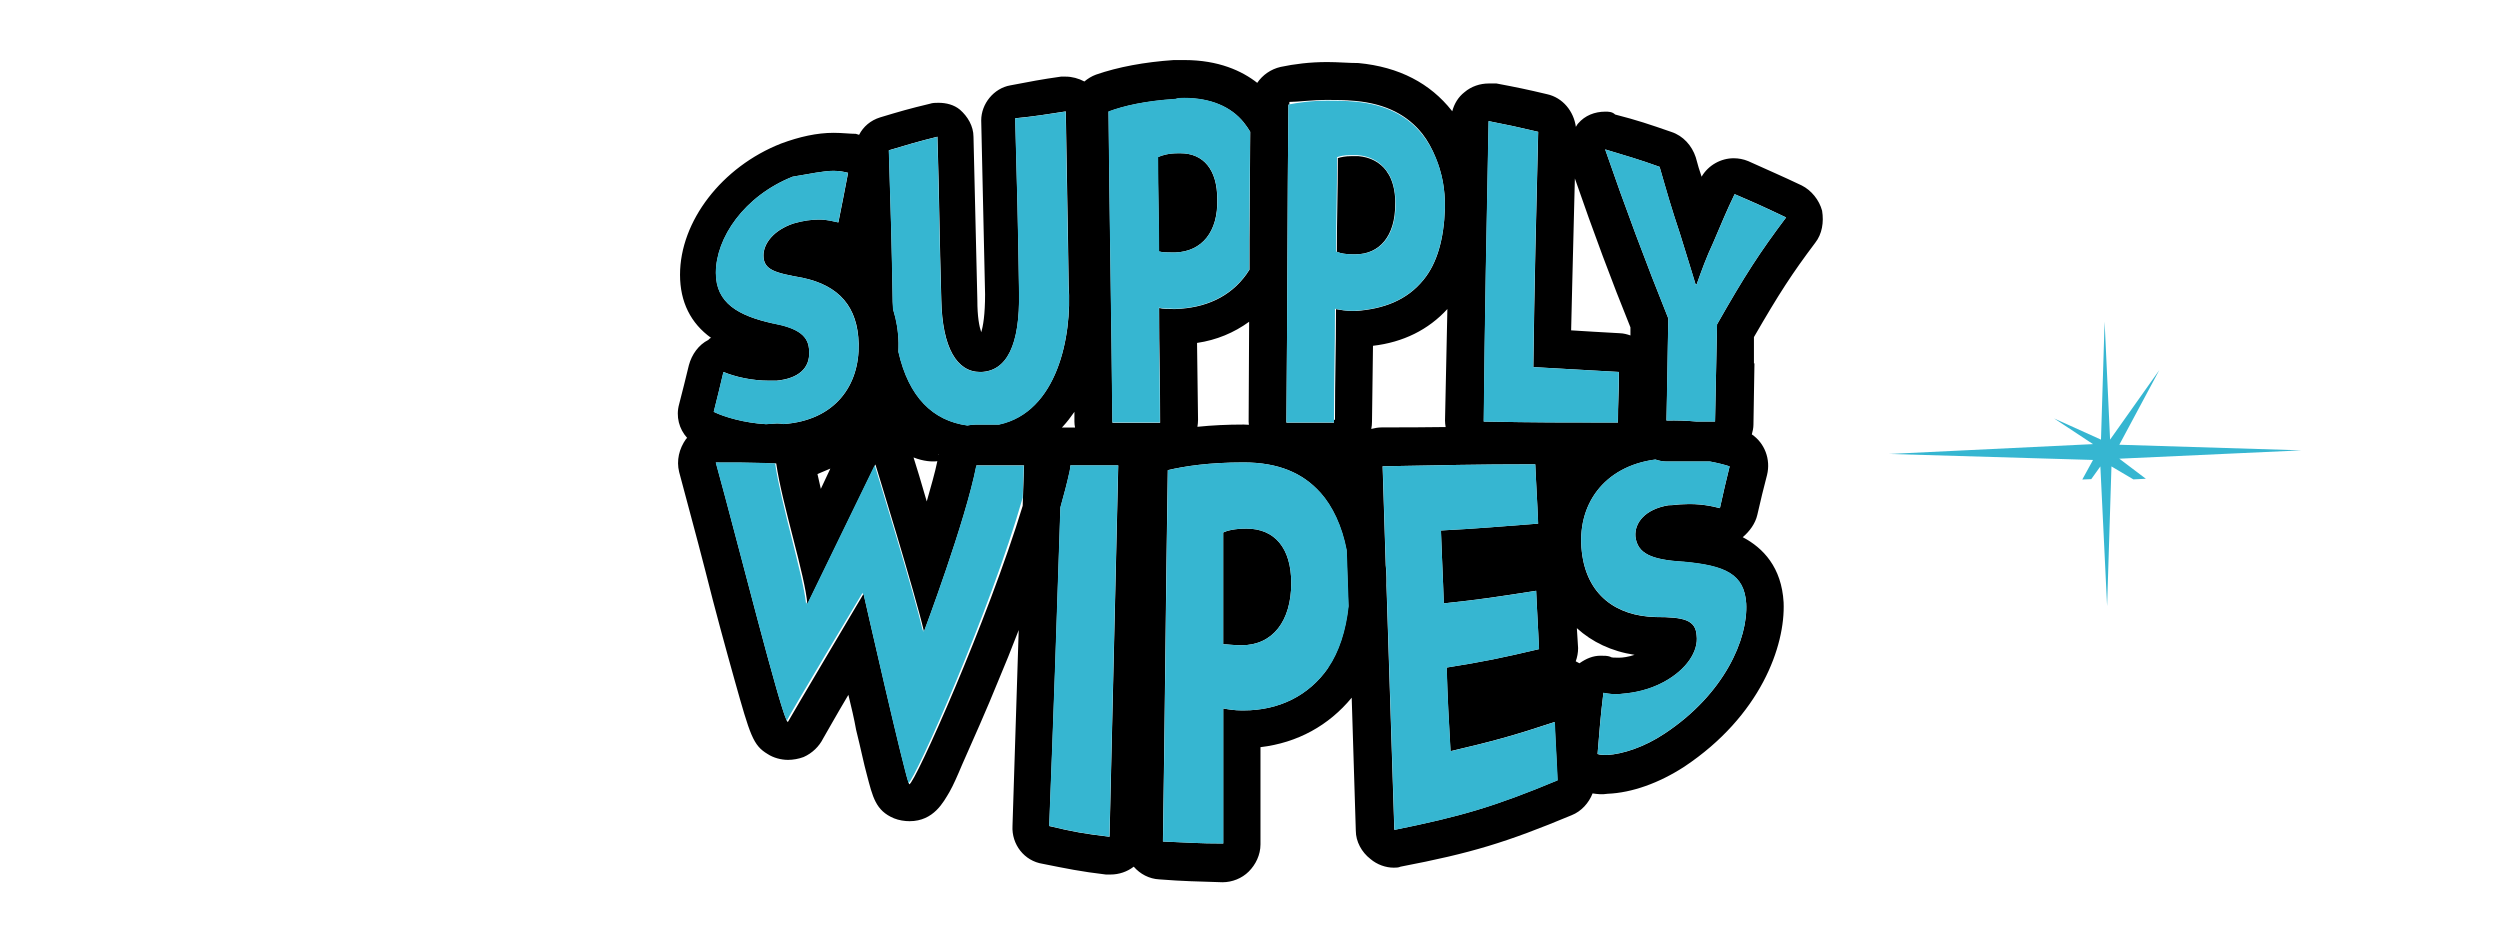
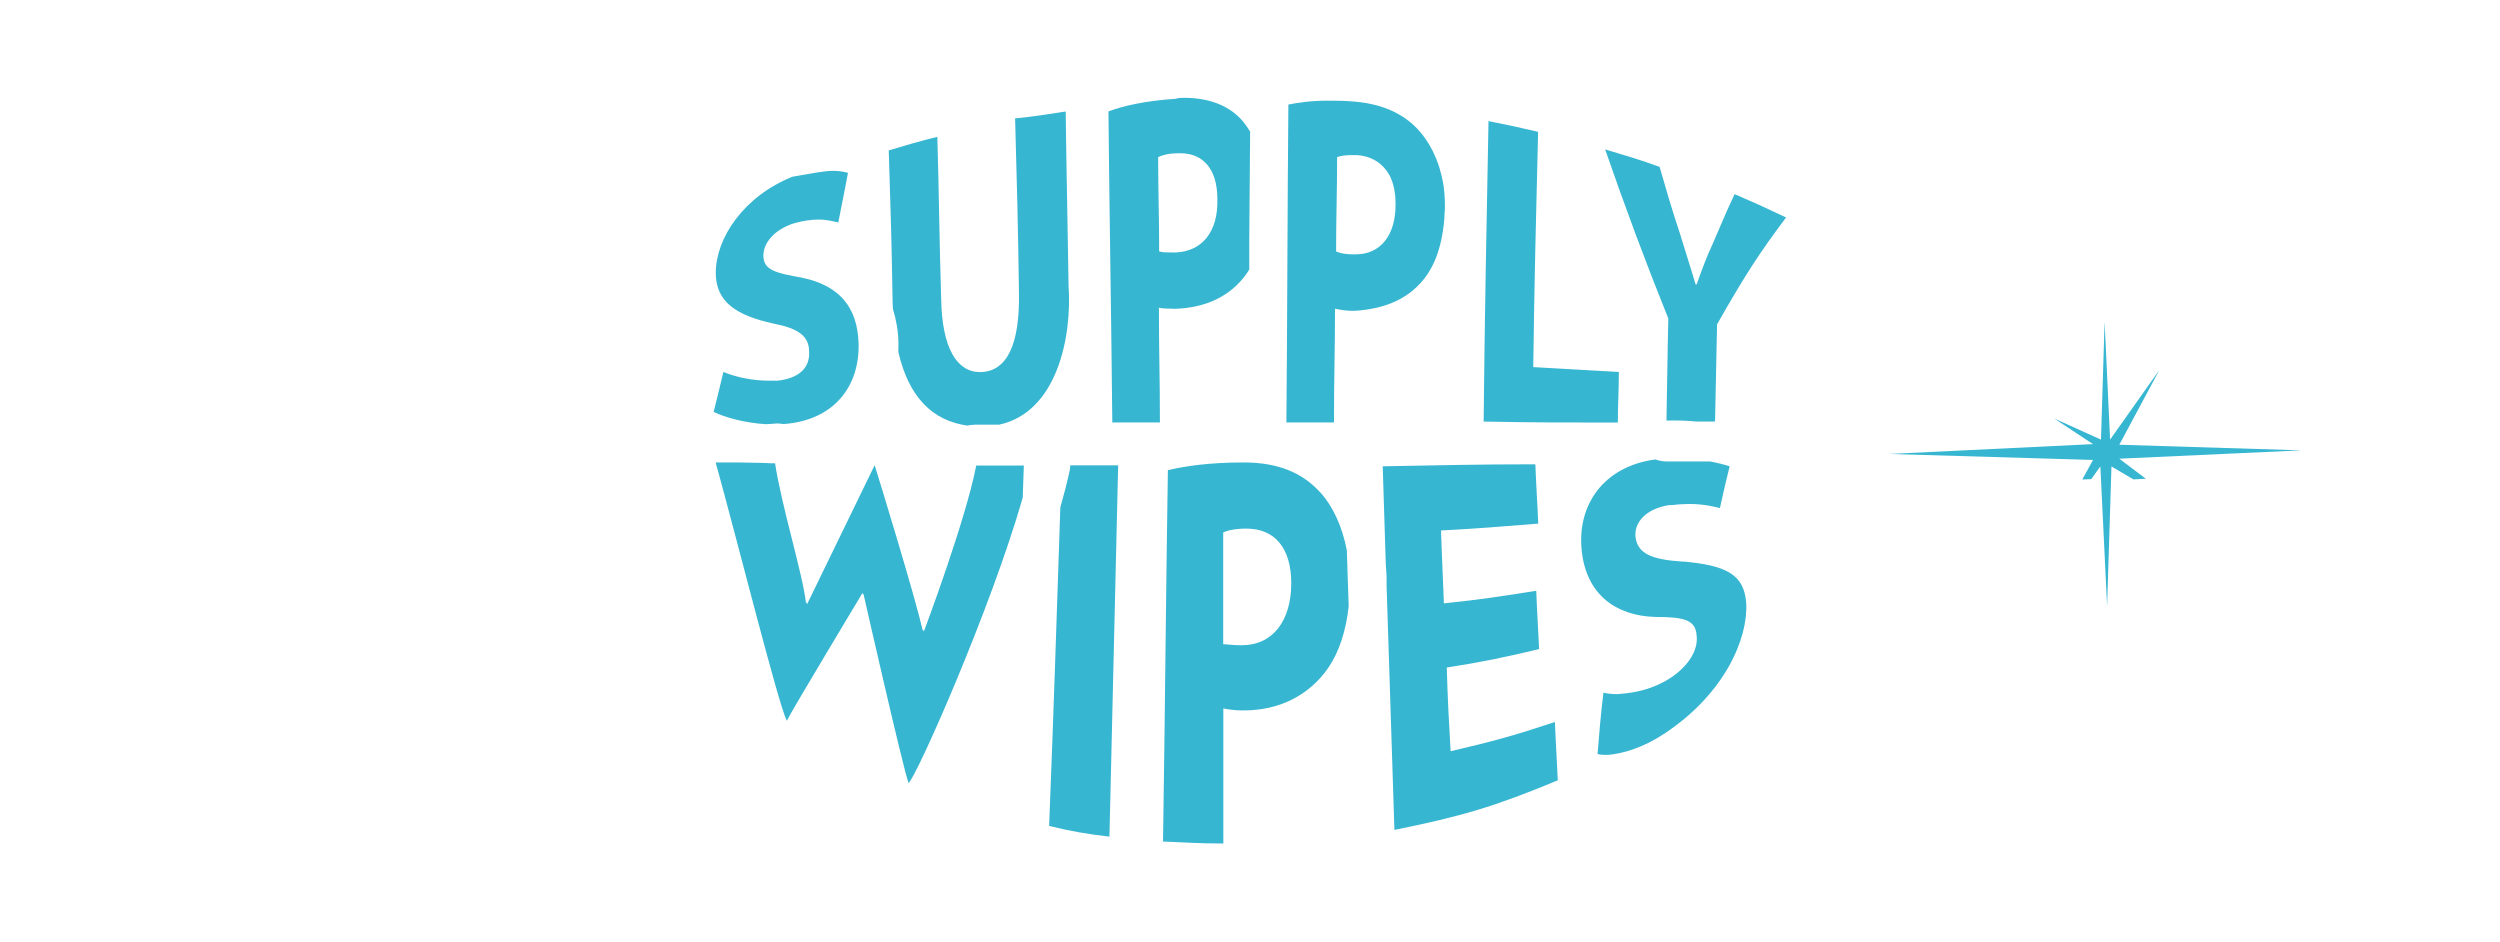
<svg xmlns="http://www.w3.org/2000/svg" id="Camada_1" viewBox="0 0 200.62 75.62">
  <defs>
    <style>.cls-1{fill:#36b6d1;}</style>
  </defs>
-   <path d="M100.03,42.42c-.94,0-1.56,.16-1.87,.31v8.97c.31,0,.78,.08,1.4,.08h.08c2.5,0,3.98-1.95,3.98-4.99,0-2.81-1.33-4.37-3.59-4.37Zm40.72-13.26v-2.11c2.03-3.51,3.04-5.07,4.92-7.57,.55-.7,.7-1.64,.55-2.57-.23-.86-.86-1.64-1.64-2.03-1.64-.78-2.57-1.17-4.29-1.95-.39-.16-.78-.23-1.17-.23-1.01,0-2.03,.55-2.57,1.48-.16-.47-.31-.94-.47-1.56-.31-.94-1.01-1.72-1.95-2.03-1.79-.62-2.73-.94-4.52-1.4-.23-.23-.55-.23-.78-.23-.86,0-1.64,.31-2.18,.94-.08,.08-.12,.18-.19,.28-.17-1.24-1.04-2.34-2.31-2.62-1.64-.39-2.42-.55-4.06-.86h-.62c-.7,0-1.4,.23-1.95,.7-.49,.38-.82,.92-.98,1.53-.01-.02-.02-.03-.04-.05-1.72-2.18-4.21-3.51-7.49-3.82-.78,0-1.64-.08-2.5-.08-1.4,0-2.65,.16-3.74,.39-.79,.18-1.45,.65-1.88,1.28-1.22-.96-3.11-1.83-5.84-1.83h-.86c-2.34,.16-4.45,.55-6.24,1.17-.35,.13-.66,.32-.93,.55-.47-.25-1-.39-1.49-.39h-.39c-1.64,.23-2.42,.39-4.06,.7-1.33,.23-2.34,1.48-2.34,2.81l.31,13.96c0,1.64-.16,2.57-.31,3.04-.16-.47-.31-1.25-.31-2.57l-.31-13.11c0-.86-.47-1.64-1.09-2.18-.47-.39-1.09-.55-1.72-.55-.23,0-.47,0-.7,.08-1.64,.39-2.42,.62-3.98,1.09-.77,.24-1.35,.74-1.69,1.4-.09-.02-.17-.06-.26-.08-.47,0-1.09-.08-1.79-.08-1.33,0-2.73,.31-4.21,.86-4.76,1.87-8.11,6.24-8.11,10.53,0,2.18,.86,3.9,2.5,5.07-.08,0-.16,.08-.23,.16-.78,.39-1.33,1.17-1.56,2.03-.31,1.33-.47,1.87-.78,3.12-.28,1,0,2,.64,2.71-.03,.03-.07,.06-.09,.09-.55,.78-.78,1.72-.55,2.65,.55,2.11,1.33,4.91,2.11,7.96,.78,3.12,1.64,6.24,2.34,8.74,1.25,4.45,1.48,5.23,2.65,5.93,.47,.31,1.09,.47,1.64,.47,.39,0,.86-.08,1.25-.23,.7-.31,1.25-.86,1.56-1.48,.23-.39,1.01-1.79,2.03-3.51,.23,.94,.47,1.95,.62,2.81,.39,1.56,.62,2.73,.86,3.59,.47,1.79,.7,2.89,2.18,3.51,.39,.16,.86,.23,1.25,.23,1.95,0,2.73-1.56,3.2-2.34,.31-.55,.62-1.25,1.01-2.18,.86-1.95,1.95-4.37,2.96-6.87,.46-1.08,1.01-2.44,1.59-3.95l-.03,.9-.47,14.82c-.08,1.48,.94,2.81,2.42,3.04,1.95,.39,3.04,.62,5.07,.86h.39c.66,0,1.32-.22,1.85-.63,.51,.59,1.24,.98,2.05,1.02,2.03,.16,3.04,.16,5.07,.23,.78,0,1.56-.31,2.11-.86,.55-.55,.94-1.33,.94-2.18v-7.8c2.97-.35,5.48-1.74,7.32-3.97l.33,10.68c0,.86,.47,1.72,1.17,2.26,.55,.47,1.25,.7,1.87,.7,.16,0,.39,0,.55-.08,5.69-1.09,8.5-1.95,13.73-4.13,.78-.31,1.38-.98,1.68-1.75,.38,.06,.77,.1,1.21,.03,1.95-.08,4.13-.86,6.16-2.18,6.09-4.06,8.11-9.67,7.96-13.18-.16-2.81-1.64-4.37-3.28-5.23,.55-.47,1.01-1.09,1.17-1.79,.31-1.33,.47-2.03,.78-3.2,.31-1.26-.19-2.56-1.22-3.26,.07-.25,.13-.52,.13-.79l.08-4.91Zm-14.59-6.01l.22-8.83c1.49,4.31,2.97,8.27,4.46,11.95v.65c-.28-.1-.56-.17-.86-.18-1.56-.08-2.73-.16-3.9-.23l.08-3.35Zm-39.94,10.69c0,.16,.02,.31,.05,.47-.33,0-.67,0-1.06,0,0,0,0,0,0,0,.03-.03,.05-.05,.08-.08,.34-.37,.64-.76,.93-1.18v.79Zm-24.17-7.88c-2.81-.62-4.6-1.64-4.6-4.06,0-2.81,2.26-6.16,6.16-7.72,1.4-.23,2.5-.47,3.28-.47,.47,0,.86,.08,1.17,.16-.31,1.64-.47,2.42-.78,3.98-.39-.08-.86-.23-1.56-.23-.55,0-1.25,.08-2.03,.31-1.64,.55-2.42,1.64-2.42,2.57,0,1.17,.94,1.4,3.12,1.79,2.96,.62,4.45,2.34,4.52,5.3,.07,3.32-1.87,6.14-6.03,6.44-.17-.03-.34-.05-.52-.05-.32,.02-.61,.04-.89,.06-1.72-.1-3.35-.58-4.19-.99,.31-1.25,.47-1.87,.78-3.2,.94,.39,2.26,.7,3.67,.7h.55c1.79-.16,2.73-1.01,2.65-2.34,0-1.25-.86-1.87-2.89-2.26Zm4.59,11.63c-.26,.54-.51,1.09-.77,1.64-.1-.42-.19-.82-.27-1.19l1.04-.44Zm15.43,3c-2.79,9.18-8.68,22.35-9.1,22.35-.23-.16-3.67-15.29-3.67-15.29,0,0-6.01,10.14-6.08,10.3-.47-.31-3.98-14.35-5.77-20.83,1.61,0,2.54,0,3.91,.04,.31,.02,.62,.03,.93,.03h0c.47,3.28,2.34,9.05,2.5,11.31l5.46-11.23s3.2,10.38,3.9,13.42c0,0,3.35-8.89,4.21-13.34h3.82l-.11,3.24Zm-8.76-3.88c.82,.32,1.48,.35,1.91,.3-.19,.93-.51,2.02-.85,3.23-.44-1.54-.84-2.84-1.06-3.53Zm1.94-.28s.06,.02,.08,.03c0,.01,0,.02,0,.03l-.08-.07Zm4.93-2.36h-1.91c-.22,0-.43,.03-.64,.07-2.76-.38-4.7-2.26-5.53-5.91,0-.24,.02-.47,.01-.72-.02-.97-.18-1.87-.44-2.7,0-.19-.02-.38-.03-.58-.08-4.84-.16-7.26-.31-12.17,1.56-.47,2.34-.7,3.9-1.09,.16,5.23,.16,7.88,.31,13.11,.08,3.82,1.25,5.77,3.12,5.77h.08c2.03-.08,3.12-2.11,3.04-6.4-.08-5.54-.16-8.35-.31-13.96,1.64-.16,2.5-.31,4.06-.55,.08,5.54,.16,8.35,.23,13.96,.29,4.14-.94,10.16-5.58,11.16Zm8.86,33.08c-1.95-.23-2.89-.39-4.84-.86,.34-8.55,.63-17.04,.9-25.57,.28-1.01,.54-1.98,.74-2.9,.04-.16,.05-.31,.06-.47h3.84c-.23,9.91-.47,19.89-.7,29.8Zm.23-33.23c-.08-8.35-.23-16.62-.31-24.96,1.25-.47,2.96-.86,5.38-1.01,.23-.08,.47-.08,.7-.08,2.11,0,3.74,.7,4.76,1.95,.19,.23,.36,.49,.53,.76l-.06,8.68v2.39c-.09,.11-.16,.23-.23,.34-1.33,1.87-3.35,2.73-5.7,2.81h-.23c-.39,0-.78,0-1.09-.08,0,3.67,.08,5.54,.08,9.21h-3.82Zm10.95,.17c-.14,0-.27-.02-.41-.02-1.32,0-2.57,.06-3.72,.18,.03-.18,.05-.37,.05-.57l-.08-6.16c1.57-.23,2.97-.82,4.18-1.7l-.04,8.02c0,.08,.02,.17,.02,.25Zm6.37,19.49c-1.56,2.26-3.98,3.43-6.79,3.43h-.16c-.55,0-1.09-.08-1.48-.16v10.84c-1.95,0-2.89-.08-4.84-.16,.16-9.91,.23-19.89,.39-29.8,1.33-.31,3.28-.62,6.08-.62s4.76,.86,6.16,2.42c.97,1.09,1.73,2.68,2.1,4.62l.15,4.49c-.21,1.96-.77,3.68-1.63,4.93Zm2.18-28.63h-.31c-.44,0-.87-.07-1.25-.14,0,3.49-.08,5.3-.08,8.88h-.08c0,.08,0,.15,0,.23h-3.82c.08-8.5,.08-17.01,.16-25.51,.02,0,.05,0,.08-.01,0-.07,0-.15,0-.22,.7,0,1.79-.16,3.04-.16,.7,0,1.4,0,2.26,.08,2.5,.23,4.21,1.17,5.38,2.65,.42,.54,.78,1.2,1.07,1.93,.48,1.15,.76,2.5,.73,3.97,0,0,0,.02,0,.03,0,0,0,0,0,.01,0,.02,0,.04,0,.07-.08,2.42-.62,4.37-1.72,5.7-1.33,1.64-3.2,2.34-5.46,2.5Zm1.27,9.48c.04-.19,.06-.39,.06-.59l.08-6.09c2.42-.28,4.45-1.29,5.97-2.95l-.19,8.95c0,.17,.02,.34,.05,.52-1.51,.02-3.1,.03-5.12,.03-.29,0-.57,.05-.84,.12Zm1.85,32.17c-.21-6.56-.42-13.09-.63-19.62,0-.22,.01-.44,0-.66,0-.32-.03-.64-.06-.96-.08-2.64-.17-5.28-.25-7.94,4.84-.08,7.33-.16,12.25-.16,.08,1.87,.16,2.81,.23,4.76-3.12,.23-4.68,.39-7.8,.55,.08,2.34,.16,3.51,.23,5.85,2.96-.31,4.45-.55,7.41-1.01,.08,1.87,.16,2.81,.23,4.68-2.96,.7-4.45,1.01-7.41,1.48,.08,2.65,.16,3.98,.31,6.71,3.35-.78,5.07-1.25,8.35-2.34,.08,1.87,.16,2.81,.23,4.68-5.07,2.11-7.72,2.89-13.11,3.98Zm7.18-32.77c.08-8.04,.23-16.07,.39-24.11,1.56,.31,2.34,.47,3.98,.86-.16,6.32-.31,12.56-.39,18.88,2.73,.16,4.13,.23,6.87,.39,0,1.64-.08,2.42-.08,4.06-4.29,0-6.48,0-10.77-.08Zm7.68,19.4c-.1-.05-.2-.1-.3-.16,.12-.33,.19-.69,.19-1.06l-.1-1.6c1.22,1.11,2.78,1.86,4.63,2.14-.47,.16-.94,.23-1.25,.23-.39,0-.62,0-.7-.08-.23-.08-.47-.08-.78-.08-.61,0-1.15,.23-1.68,.6Zm13.38-4.81c.16,2.81-1.72,7.26-6.55,10.45-1.64,1.09-3.35,1.64-4.6,1.72-.31,0-.55,0-.78-.08,.16-1.95,.23-2.96,.47-4.91,.39,.08,.94,.16,1.48,.08,1.01-.08,2.18-.31,3.35-.94,1.87-1.01,2.81-2.5,2.65-3.74-.08-1.25-1.01-1.48-3.28-1.48-3.2-.08-5.54-1.79-5.93-5.23-.44-3.74,1.74-6.86,5.9-7.41,.28,.09,.58,.16,.89,.16h3.49c.59,.11,1.12,.24,1.58,.39-.31,1.25-.47,1.95-.78,3.35-.62-.16-1.64-.39-2.96-.31-.39,0-.7,.08-1.17,.08-1.87,.31-2.73,1.4-2.65,2.5,.16,1.4,1.33,1.87,3.82,2.03,3.43,.31,4.91,1.01,5.07,3.35Zm-2.34-22.39c-.08,3.12-.08,4.68-.16,7.8h-1.46c-.8-.07-1.61-.1-2.44-.08,.08-3.22,.08-4.94,.15-8.19-1.79-4.45-3.51-9.05-5.07-13.57,1.79,.55,2.65,.78,4.37,1.4,.62,2.18,.94,3.28,1.64,5.38,.47,1.56,.86,2.73,1.25,4.06h.08c.39-1.09,.78-2.18,1.33-3.35,.7-1.64,1.01-2.42,1.72-3.9,1.64,.7,2.5,1.09,4.13,1.87-2.11,2.81-3.28,4.6-5.54,8.58Zm-43.77-5.77h.31c2.11-.08,3.43-1.64,3.35-4.29,0-2.34-1.09-3.67-2.96-3.67h-.16c-.78,0-1.33,.16-1.64,.31,0,3.04,.08,4.52,.08,7.57,.31,.08,.62,.08,1.01,.08Zm17.28-6.47s-.03-.06-.05-.09c-.52-.68-1.28-1.09-2.25-1.17h-.55c-.47,0-.86,.08-1.09,.16,0,3.03-.08,4.51-.08,7.52,.31,.13,.74,.2,1.25,.2h.23s0,0,0,0c1.95,0,3.2-1.48,3.2-3.98,.03-.87-.12-1.62-.41-2.23-.07-.15-.16-.28-.25-.41Z" />
  <path class="cls-1" d="M85.75,22.91c-.08-5.62-.16-8.43-.23-13.96-1.56,.23-2.42,.39-4.06,.55,.16,5.62,.23,8.43,.31,13.96,.08,4.29-1.01,6.32-3.04,6.4h-.08c-1.87,0-3.04-1.95-3.12-5.77-.16-5.23-.16-7.88-.31-13.11-1.56,.39-2.34,.62-3.9,1.09,.16,4.91,.23,7.33,.31,12.17,0,.2,.02,.38,.03,.58,.26,.83,.42,1.73,.44,2.7,0,.24,0,.48-.01,.72,.83,3.65,2.77,5.53,5.53,5.91,.21-.04,.42-.07,.64-.07h1.91c4.64-.99,5.87-7.01,5.58-11.16Zm30.66,37.37c-.16-2.73-.23-4.06-.31-6.71,2.96-.47,4.45-.78,7.41-1.48-.08-1.87-.16-2.81-.23-4.68-2.96,.47-4.45,.7-7.41,1.01-.08-2.34-.16-3.51-.23-5.85,3.12-.16,4.68-.31,7.8-.55-.08-1.95-.16-2.89-.23-4.76-4.91,0-7.41,.08-12.25,.16,.08,2.65,.17,5.29,.25,7.94,.03,.32,.05,.64,.06,.96,0,.22,0,.44,0,.66,.21,6.53,.42,13.06,.63,19.62,5.38-1.09,8.04-1.87,13.11-3.98-.08-1.87-.16-2.81-.23-4.68-3.28,1.09-4.99,1.56-8.35,2.34Zm-42.28-9.6s-.02-.11-.04-.16c-.02,.04-.04,.08-.04,.08-.65-2.83-3.47-12.02-3.86-13.27l-5.43,11.17c0-.05-.01-.12-.02-.18-.03,.06-.06,.1-.06,.1-.23-2.25-2-7.95-2.48-11.24-.28,0-.57-.01-.86-.03-1.37-.04-2.3-.04-3.91-.04,1.73,6.23,5.04,19.45,5.71,20.73,.2-.49,6.08-10.27,6.08-10.27,0,0,.01,.06,.03,.15,.03-.04,.04-.07,.04-.07,0,0,3.15,13.91,3.62,15.19,.6-.45,6.55-13.81,9.16-22.9l.09-2.58h-3.82c-.86,4.45-4.21,13.34-4.21,13.34Zm-11.86-20.13h-.55c-1.4,0-2.73-.31-3.67-.7-.31,1.33-.47,1.95-.78,3.2,.83,.42,2.46,.89,4.19,.99,.28-.01,.56-.03,.89-.06,.18,0,.35,.02,.52,.05,4.16-.3,6.11-3.13,6.03-6.44-.08-2.96-1.56-4.68-4.52-5.3-2.18-.39-3.12-.62-3.12-1.79,0-.94,.78-2.03,2.42-2.57,.78-.23,1.48-.31,2.03-.31,.7,0,1.17,.16,1.56,.23,.31-1.56,.47-2.34,.78-3.98-.31-.08-.7-.16-1.17-.16-.78,0-1.87,.23-3.28,.47-3.9,1.56-6.16,4.91-6.16,7.72,0,2.42,1.79,3.43,4.6,4.06,2.03,.39,2.89,1.01,2.89,2.26,.08,1.33-.86,2.18-2.65,2.34Zm67.64-.7c-2.73-.16-4.13-.23-6.87-.39,.08-6.32,.23-12.56,.39-18.88-1.64-.39-2.42-.55-3.98-.86-.16,8.04-.31,16.07-.39,24.11,4.29,.08,6.48,.08,10.77,.08,0-1.64,.08-2.42,.08-4.06Zm-44.08,7.96c-.2,.92-.45,1.89-.74,2.9-.28,8.53-.56,17.03-.9,25.57,1.95,.47,2.89,.62,4.84,.86,.23-9.91,.47-19.89,.7-29.8h-3.84c-.01,.16-.02,.31-.06,.47Zm28.4-15.37c1.09-1.33,1.64-3.28,1.72-5.7,0-.04,0-.08,0-.12,0-.34,0-.67-.03-1,0-.07-.01-.14-.02-.21-.02-.26-.06-.51-.1-.76-.02-.08-.03-.17-.05-.25-.05-.23-.1-.46-.17-.68-.02-.08-.04-.16-.06-.23-.09-.29-.19-.57-.3-.83-.29-.7-.66-1.33-1.07-1.85-1.17-1.48-2.89-2.42-5.38-2.65-.86-.08-1.56-.08-2.26-.08-1.33,0-2.34,.16-3.12,.31-.08,8.5-.08,17.01-.16,25.51h3.82c0-.08,0-.15,0-.23,0-3.5,.08-5.31,.08-8.89,.02,0,.05,0,.08,.01,.18,.04,.38,.07,.58,.1,.22,.03,.44,.05,.67,.05h.31c2.26-.16,4.13-.86,5.46-2.5Zm-5.41-2.03s-.03,0-.05,0c0,0,0,0,0,0h-.23c-.25,0-.48-.02-.69-.05,0,0,0,0,0,0-.21-.03-.39-.08-.55-.15,0,0,0,0,0,0h0s-.05-.02-.08-.03c0-3.04,.08-4.52,.08-7.57,.23-.08,.55-.16,1.09-.16h.55c1.01,.08,1.8,.52,2.33,1.25,0,0,0,0,0,0,0,0,.01,.02,.02,.03,.11,.15,.21,.31,.29,.48,.08,.18,.15,.37,.21,.57,.02,.07,.04,.14,.05,.21,.04,.15,.07,.31,.09,.48,0,.07,.02,.15,.03,.22,.02,.24,.03,.49,.03,.75,0,2.47-1.23,3.95-3.15,3.97Zm26.24,24.66c-2.5-.16-3.67-.62-3.82-2.03-.08-1.09,.78-2.18,2.65-2.5,.47,0,.78-.08,1.17-.08,1.33-.08,2.34,.16,2.96,.31,.31-1.4,.47-2.11,.78-3.35-.47-.15-.99-.28-1.58-.39h-3.49c-.31,0-.61-.06-.89-.16-4.15,.55-6.34,3.67-5.9,7.41,.39,3.43,2.73,5.15,5.93,5.23,2.26,0,3.2,.23,3.28,1.48,.16,1.25-.78,2.73-2.65,3.74-1.17,.62-2.34,.86-3.35,.94-.55,.08-1.09,0-1.48-.08-.23,1.95-.31,2.96-.47,4.91,.23,.08,.47,.08,.78,.08,1.25-.08,2.96-.62,4.6-1.72,4.84-3.2,6.71-7.65,6.55-10.45-.16-2.34-1.64-3.04-5.07-3.35Zm2.42-25.59c-.55,1.17-.94,2.26-1.33,3.35h-.08c-.39-1.33-.78-2.5-1.25-4.06-.7-2.11-1.01-3.2-1.64-5.38-1.72-.62-2.57-.86-4.37-1.4,1.56,4.52,3.28,9.13,5.07,13.57-.08,3.25-.08,4.97-.15,8.19,.82-.02,1.63,0,2.44,.08h1.46c.08-3.12,.08-4.68,.16-7.8,2.26-3.98,3.43-5.77,5.54-8.58-1.64-.78-2.5-1.17-4.13-1.87-.7,1.48-1.01,2.26-1.72,3.9Zm-43.38,5.3h.23c2.34-.08,4.37-.94,5.7-2.81,.08-.11,.15-.22,.22-.34v-2.39s.07-8.68,.07-8.68c-.17-.27-.34-.53-.53-.76-1.01-1.25-2.65-1.95-4.76-1.95-.23,0-.47,0-.7,.08-2.42,.16-4.13,.55-5.38,1.01,.08,8.35,.23,16.62,.31,24.96h3.82c0-3.67-.08-5.54-.08-9.21,.31,.08,.7,.08,1.09,.08Zm.47-12.48h.16c1.87,0,2.96,1.33,2.96,3.67,.08,2.65-1.25,4.21-3.35,4.29h-.31c-.39,0-.7,0-1.01-.08,0-3.04-.08-4.52-.08-7.57,.31-.16,.86-.31,1.64-.31Zm11.39,27.23c-1.4-1.56-3.35-2.42-6.16-2.42s-4.76,.31-6.08,.62c-.16,9.91-.23,19.89-.39,29.8,1.95,.08,2.89,.16,4.84,.16v-10.84c.39,.08,.94,.16,1.48,.16h.16c2.81,0,5.23-1.17,6.79-3.43,.86-1.26,1.42-2.97,1.63-4.93l-.15-4.49c-.37-1.94-1.13-3.53-2.1-4.62Zm-6.32,12.25h-.08c-.62,0-1.09-.08-1.4-.08v-8.97c.31-.16,.94-.31,1.87-.31,2.26,0,3.59,1.56,3.59,4.37,0,3.04-1.48,4.99-3.98,4.99Zm85.05-15.64l-14.62-.45,3.21-5.99-3.95,5.58-.44-9.47-.29,9.47-3.76-1.7,3.12,2.06-16.35,.79,16.35,.48-.86,1.57,.72-.03,.73-1.02,.54,11.21,.35-11.21,1.76,1.04,1-.05-2.13-1.61,14.62-.67Z" />
</svg>